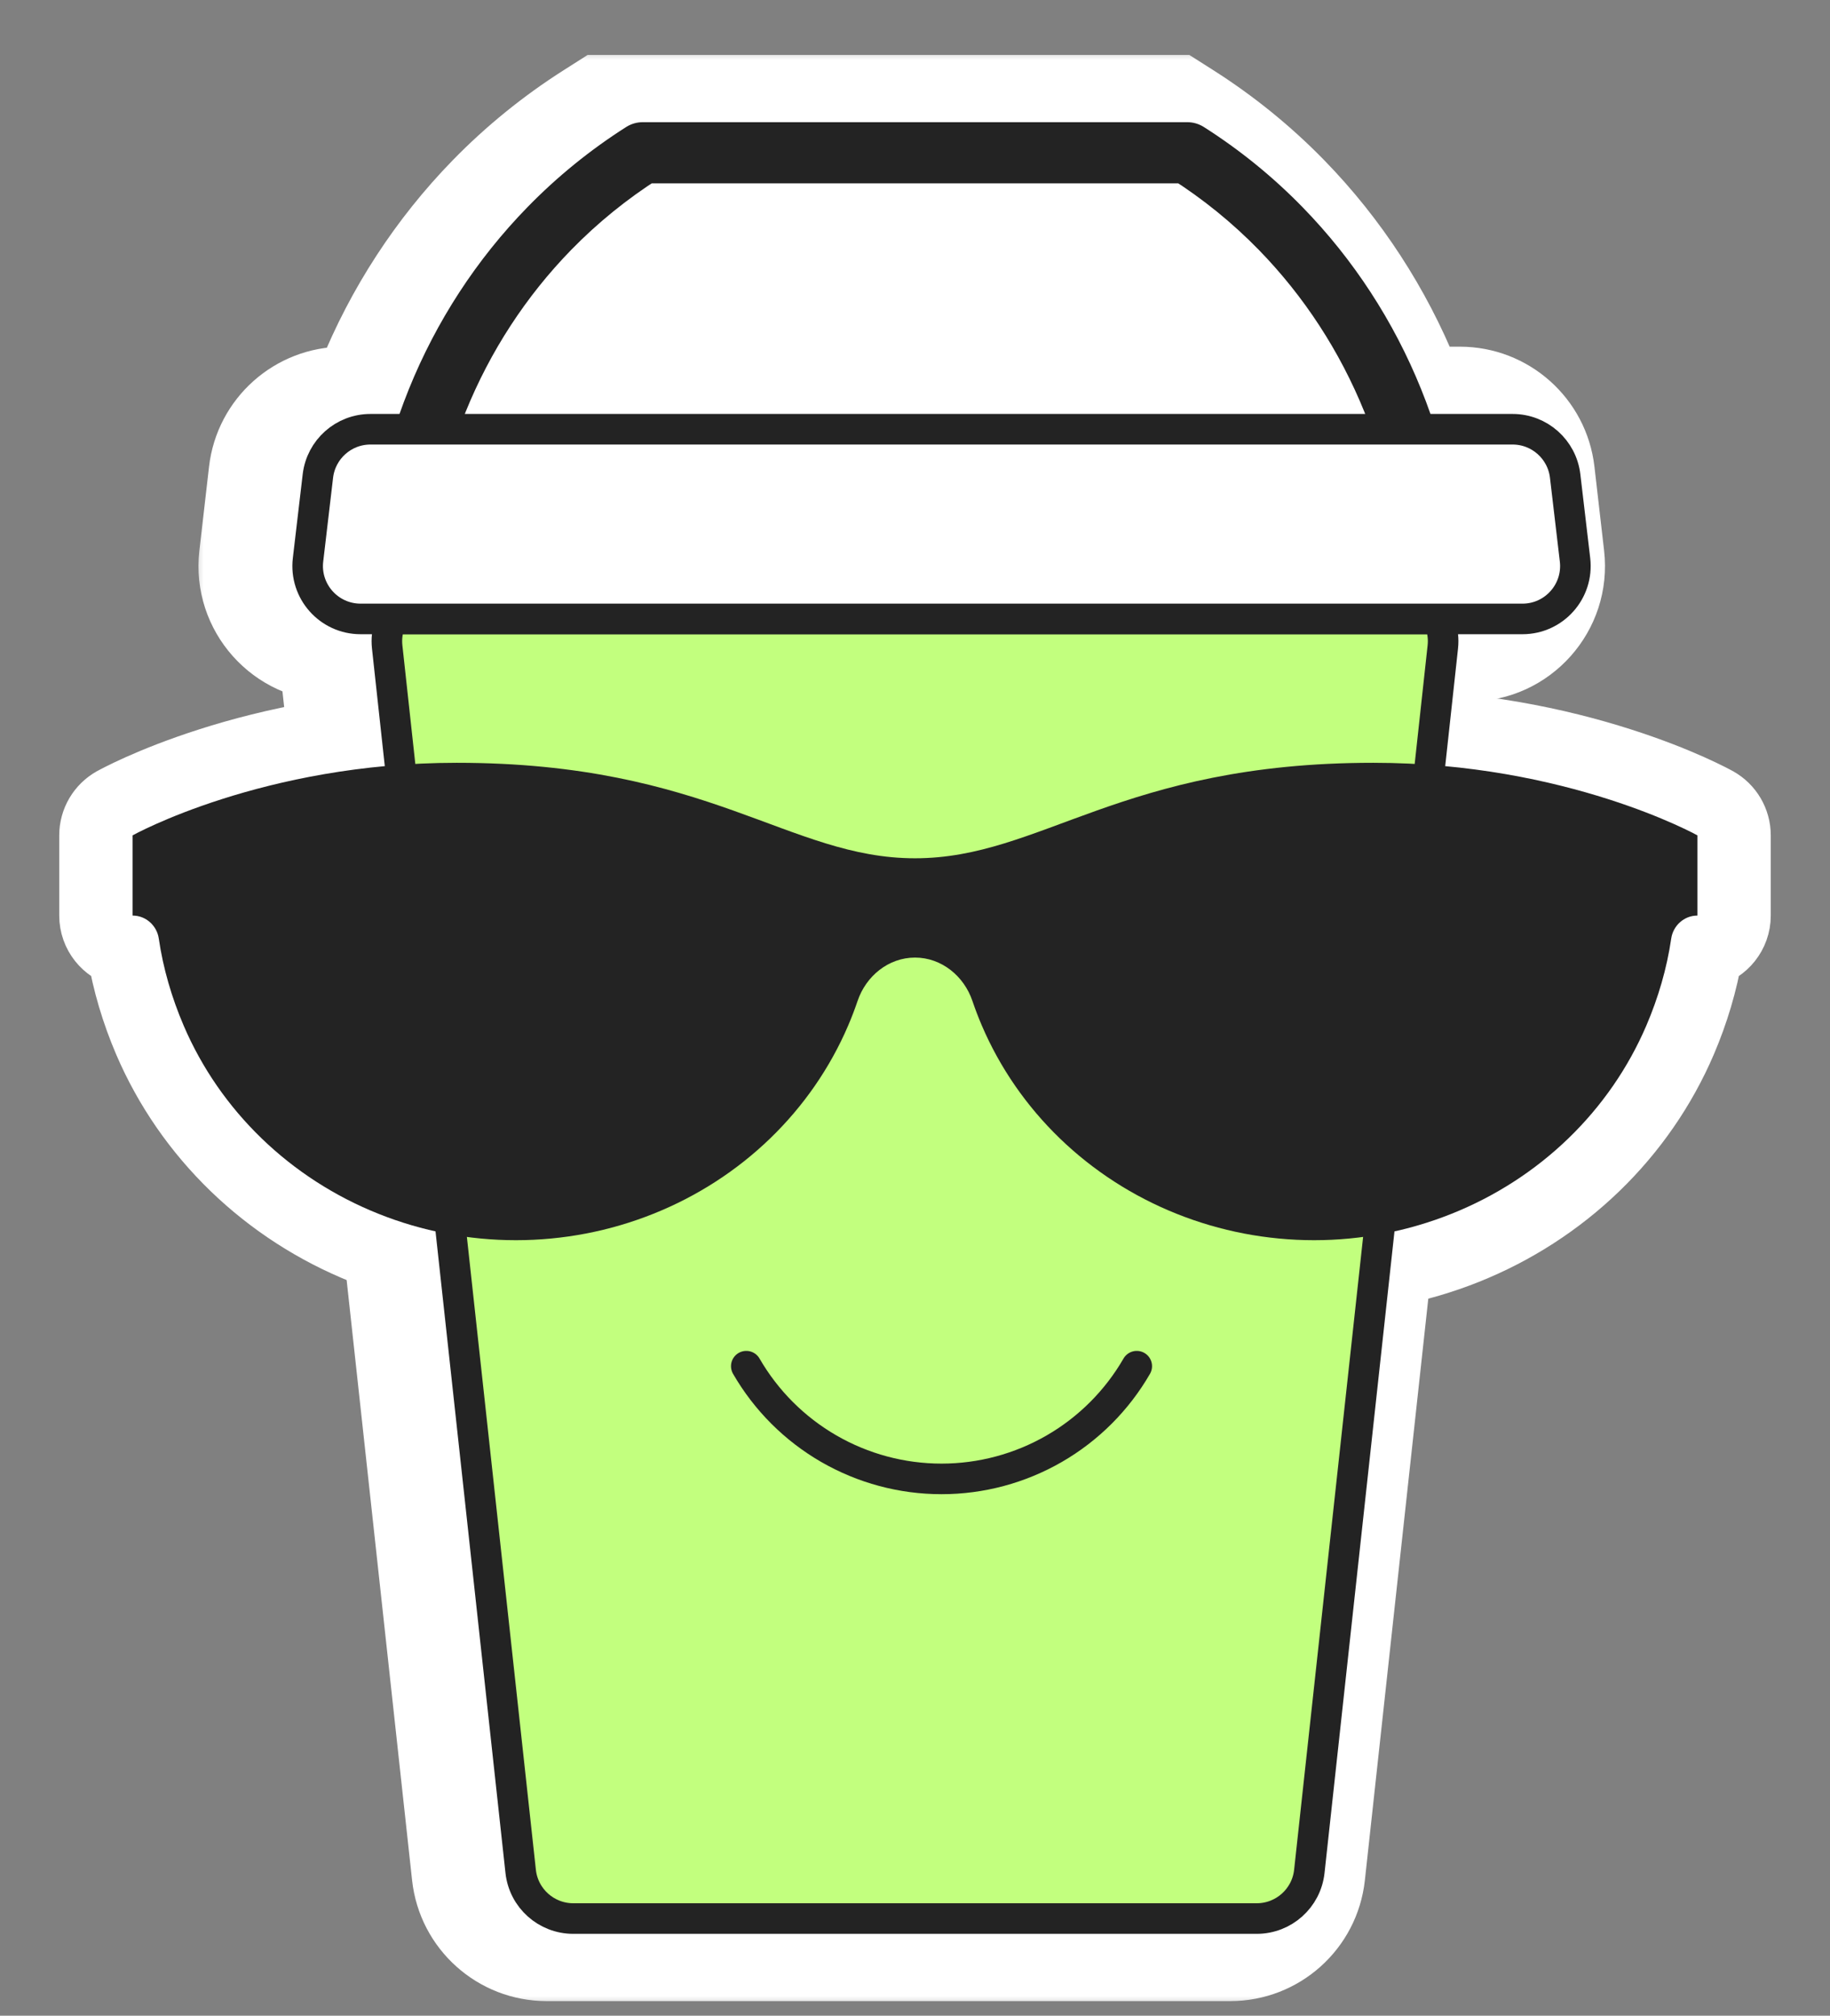
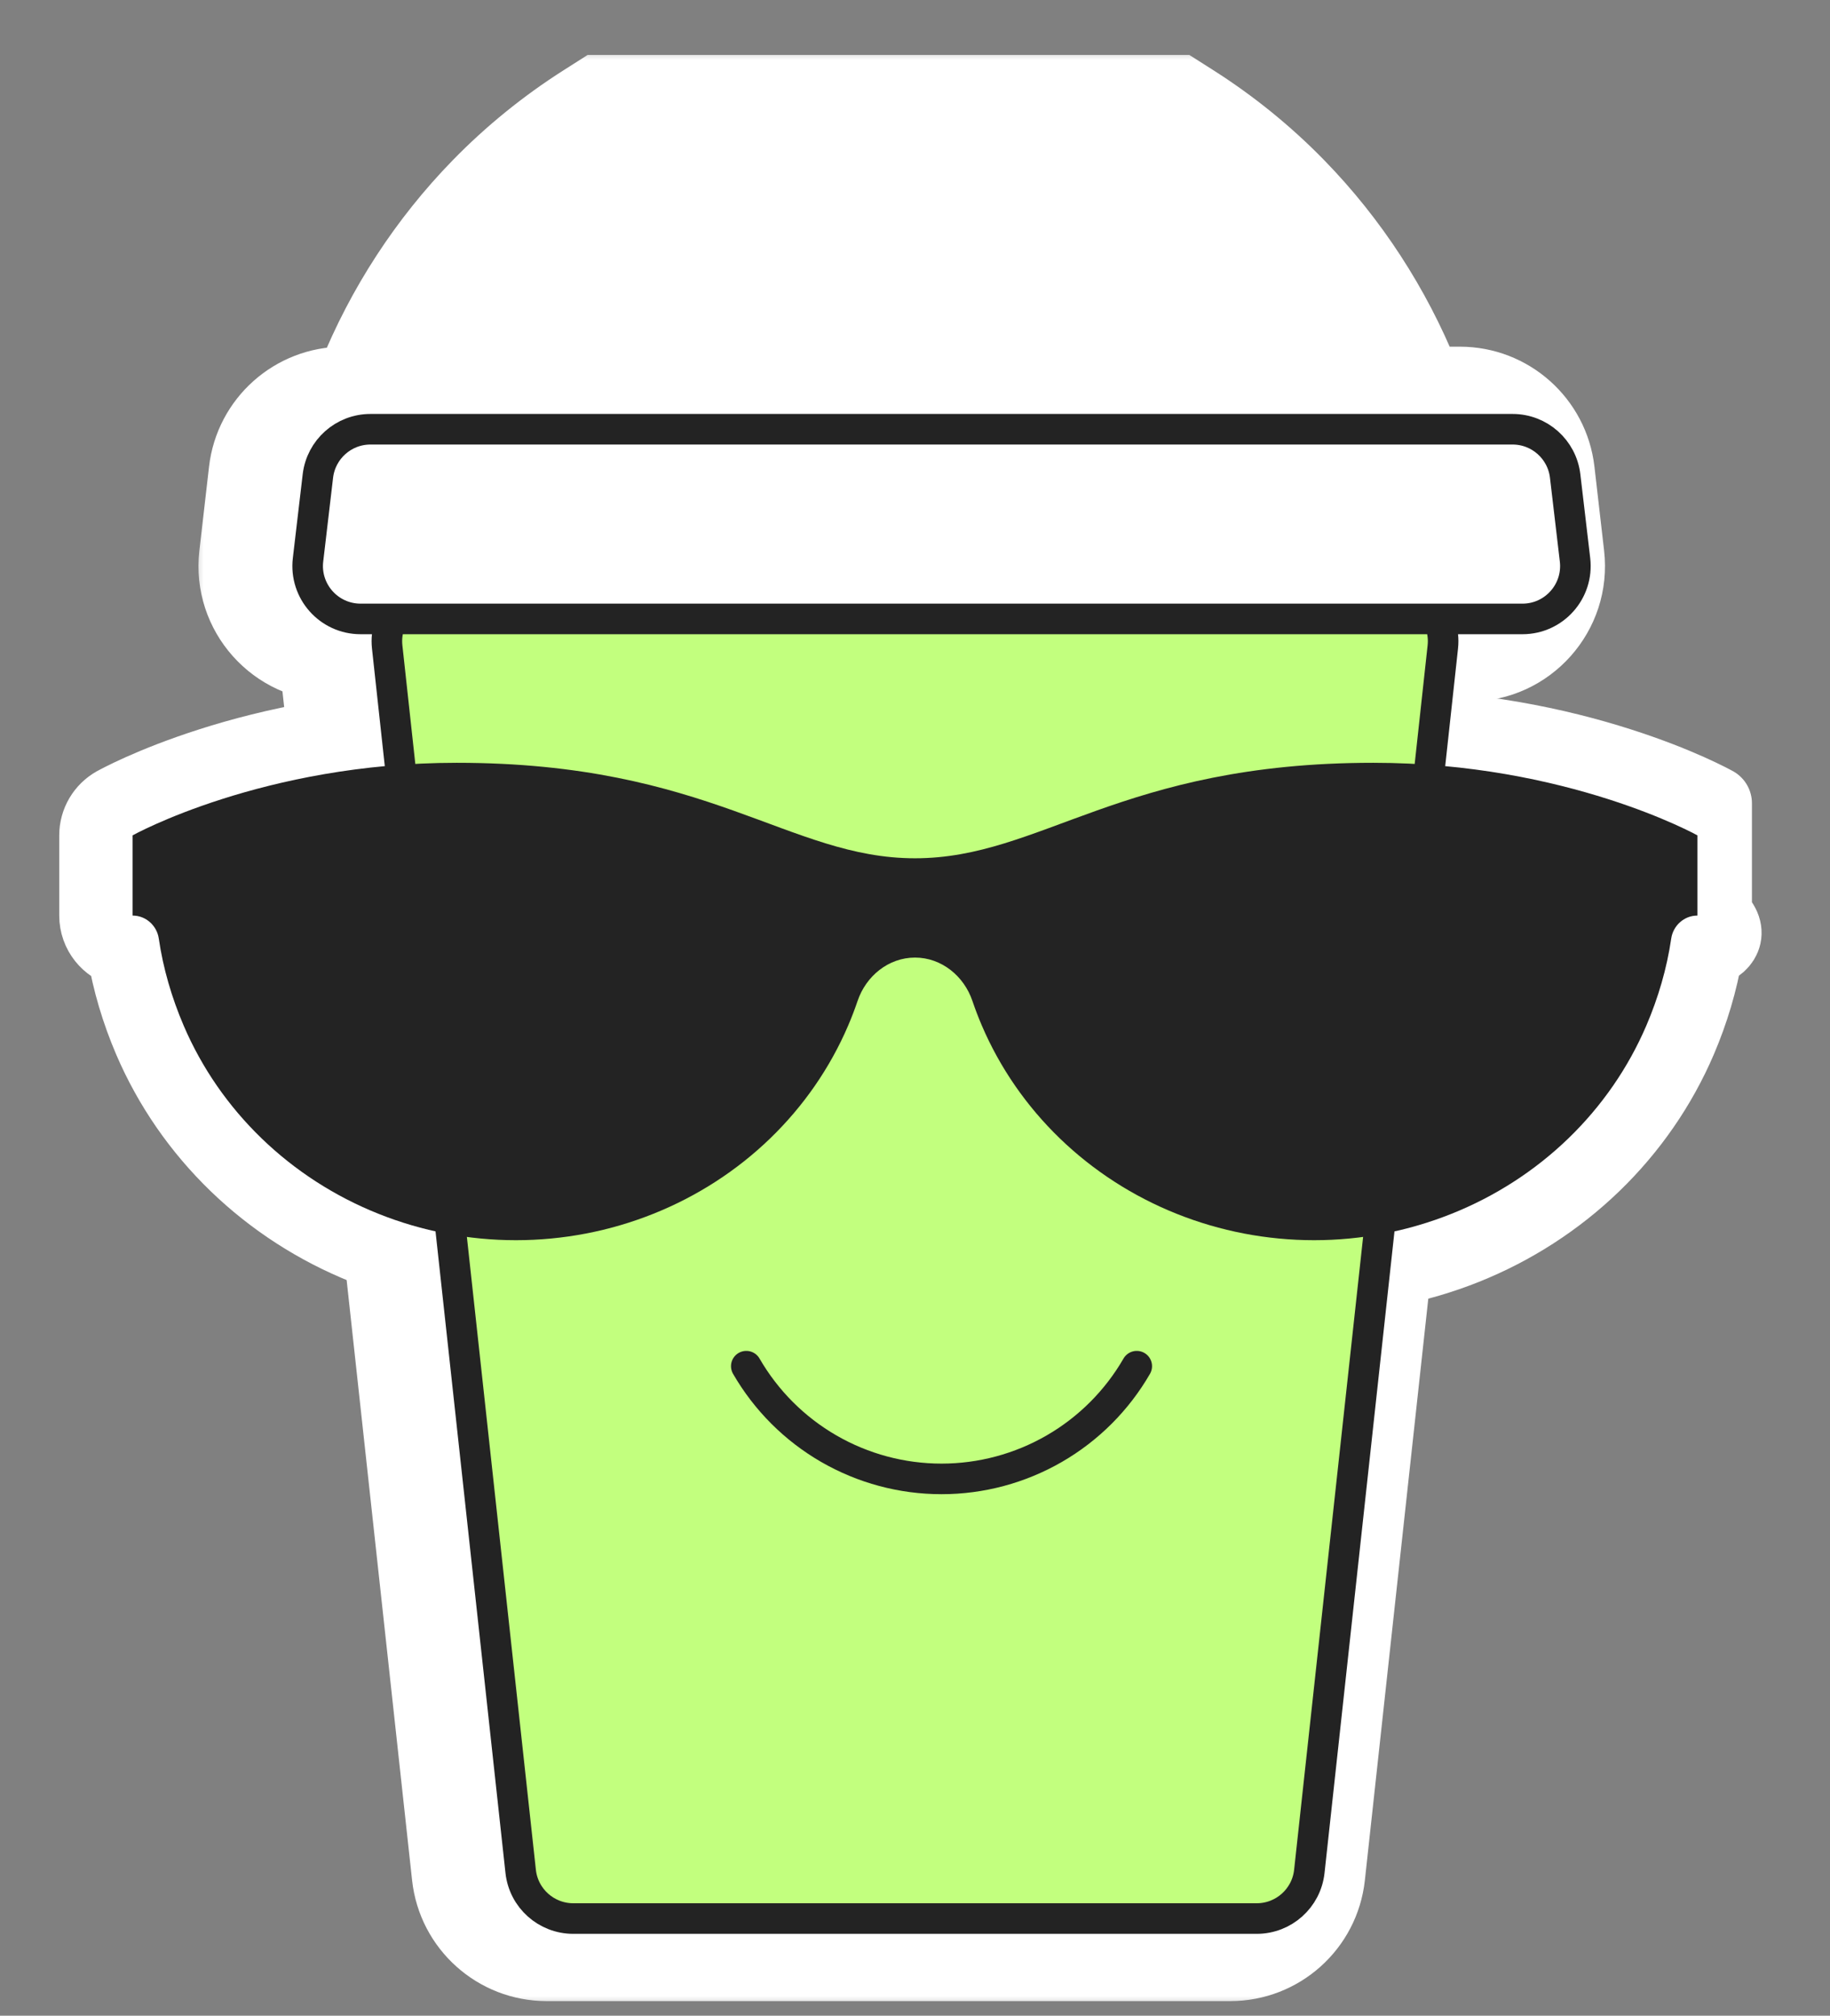
<svg xmlns="http://www.w3.org/2000/svg" width="69" height="76" viewBox="0 0 69 76" fill="none">
  <rect x="0" y="0" width="69" height="76" fill="#808080" stroke="none" />
  <g clip-path="url(#clip0_66_2741)">
    <g clip-path="url(#clip1_66_2741)">
      <mask id="path-1-outside-1_66_2741" maskUnits="userSpaceOnUse" x="7.172" y="1.76" width="54" height="74" fill="black">
        <rect fill="white" x="7.172" y="1.76" width="54" height="74" />
        <path d="M43.77 5.76C45.043 6.569 46.226 7.526 47.29 8.617C49.1 10.475 50.536 12.68 51.516 15.107C51.735 15.649 51.929 16.201 52.1 16.76H55.044C55.764 16.76 56.371 17.3 56.454 18.016L56.818 21.179C56.915 22.021 56.256 22.76 55.409 22.76H51.419C52.263 22.76 52.92 23.493 52.829 24.332L47.795 70.495C47.717 71.215 47.109 71.76 46.385 71.76H20.615C19.891 71.76 19.283 71.215 19.205 70.495L14.171 24.332C14.08 23.493 14.737 22.76 15.582 22.76H12.591C11.744 22.76 11.085 22.021 11.182 21.179L11.546 18.016C11.629 17.3 12.236 16.76 12.957 16.76H14.9C15.071 16.201 15.266 15.649 15.485 15.107C16.465 12.68 17.901 10.475 19.711 8.617C20.775 7.526 21.958 6.569 23.231 5.76H43.77Z" />
      </mask>
-       <path d="M43.77 5.76C45.043 6.569 46.226 7.526 47.29 8.617C49.1 10.475 50.536 12.68 51.516 15.107C51.735 15.649 51.929 16.201 52.1 16.76H55.044C55.764 16.76 56.371 17.3 56.454 18.016L56.818 21.179C56.915 22.021 56.256 22.76 55.409 22.76H51.419C52.263 22.76 52.92 23.493 52.829 24.332L47.795 70.495C47.717 71.215 47.109 71.76 46.385 71.76H20.615C19.891 71.76 19.283 71.215 19.205 70.495L14.171 24.332C14.08 23.493 14.737 22.76 15.582 22.76H12.591C11.744 22.76 11.085 22.021 11.182 21.179L11.546 18.016C11.629 17.3 12.236 16.76 12.957 16.76H14.9C15.071 16.201 15.266 15.649 15.485 15.107C16.465 12.68 17.901 10.475 19.711 8.617C20.775 7.526 21.958 6.569 23.231 5.76H43.77Z" fill="white" />
      <path d="M43.77 5.76L45.748 2.647L44.843 2.071H43.77V5.76ZM47.29 8.617L49.931 6.042L49.931 6.042L47.29 8.617ZM51.516 15.107L54.936 13.726L54.936 13.725L51.516 15.107ZM52.1 16.76L48.574 17.841L49.373 20.449H52.1V16.76ZM56.454 18.016L60.118 17.594L60.118 17.593L56.454 18.016ZM56.818 21.179L53.153 21.601L53.153 21.601L56.818 21.179ZM55.409 22.76V26.449H55.41L55.409 22.76ZM51.419 22.76V19.071L51.418 26.449L51.419 22.76ZM52.829 24.332L56.496 24.732L56.496 24.732L52.829 24.332ZM47.795 70.495L51.462 70.896L51.462 70.895L47.795 70.495ZM46.385 71.76V75.449H46.386L46.385 71.76ZM20.615 71.76L20.614 75.449H20.615V71.76ZM19.205 70.495L15.538 70.895L15.538 70.896L19.205 70.495ZM14.171 24.332L10.504 24.732L10.504 24.732L14.171 24.332ZM15.582 22.76L15.582 26.449L15.582 19.071V22.76ZM12.591 22.76L12.59 26.449H12.591V22.76ZM11.182 21.179L14.847 21.601L14.847 21.601L11.182 21.179ZM11.546 18.016L7.882 17.593L7.882 17.594L11.546 18.016ZM14.9 16.76V20.449H17.627L18.427 17.841L14.9 16.76ZM15.485 15.107L12.065 13.725L12.065 13.725L15.485 15.107ZM19.711 8.617L17.07 6.042L17.07 6.042L19.711 8.617ZM23.231 5.76V2.071H22.158L21.253 2.647L23.231 5.76ZM43.77 5.76L41.792 8.873C42.826 9.53 43.786 10.307 44.648 11.193L47.29 8.617L49.931 6.042C48.666 4.745 47.26 3.608 45.748 2.647L43.77 5.76ZM47.29 8.617L44.648 11.193C46.121 12.703 47.294 14.502 48.096 16.488L51.516 15.107L54.936 13.725C53.779 10.859 52.08 8.247 49.931 6.042L47.29 8.617ZM51.516 15.107L48.096 16.488C48.272 16.925 48.431 17.376 48.574 17.841L52.1 16.76L55.627 15.678C55.427 15.027 55.199 14.374 54.936 13.726L51.516 15.107ZM52.1 16.76V20.449H55.044V16.76V13.071H52.1V16.76ZM55.044 16.76V20.449C53.893 20.449 52.922 19.587 52.789 18.439L56.454 18.016L60.118 17.593C59.82 15.013 57.635 13.071 55.044 13.071V16.76ZM56.454 18.016L52.789 18.438L53.153 21.601L56.818 21.179L60.482 20.757L60.118 17.594L56.454 18.016ZM56.818 21.179L53.153 21.601C52.998 20.253 54.052 19.072 55.408 19.071L55.409 22.76L55.41 26.449C58.461 26.448 60.831 23.789 60.482 20.757L56.818 21.179ZM55.409 22.76V19.071H51.419V22.76V26.449H55.409V22.76ZM51.419 22.76L51.418 26.449C50.067 26.448 49.015 25.276 49.162 23.933L52.829 24.332L56.496 24.732C56.825 21.71 54.458 19.072 51.419 19.071L51.419 22.76ZM52.829 24.332L49.162 23.933L44.128 70.096L47.795 70.495L51.462 70.895L56.496 24.732L52.829 24.332ZM47.795 70.495L44.129 70.095C44.254 68.944 45.227 68.071 46.385 68.071L46.385 71.76L46.386 75.449C48.992 75.448 51.179 73.486 51.462 70.896L47.795 70.495ZM46.385 71.76V68.071H20.615V71.76V75.449H46.385V71.76ZM20.615 71.76L20.615 68.071C21.773 68.072 22.746 68.943 22.872 70.095L19.205 70.495L15.538 70.896C15.821 73.486 18.009 75.448 20.614 75.449L20.615 71.76ZM19.205 70.495L22.872 70.096L17.838 23.933L14.171 24.332L10.504 24.732L15.538 70.895L19.205 70.495ZM14.171 24.332L17.838 23.933C17.985 25.276 16.933 26.448 15.582 26.449L15.582 22.76L15.581 19.071C12.542 19.072 10.175 21.71 10.504 24.732L14.171 24.332ZM15.582 22.76V19.071H12.591V22.76V26.449H15.582V22.76ZM12.591 22.76L12.592 19.071C13.948 19.072 15.002 20.253 14.847 21.601L11.182 21.179L7.518 20.757C7.168 23.789 9.539 26.448 12.59 26.449L12.591 22.76ZM11.182 21.179L14.847 21.601L15.211 18.438L11.546 18.016L7.882 17.594L7.518 20.757L11.182 21.179ZM11.546 18.016L15.211 18.439C15.078 19.587 14.107 20.449 12.957 20.449V16.76V13.071C10.365 13.071 8.18 15.013 7.882 17.593L11.546 18.016ZM12.957 16.76V20.449H14.9V16.76V13.071H12.957V16.76ZM14.9 16.76L18.427 17.841C18.568 17.38 18.727 16.928 18.905 16.488L15.485 15.107L12.065 13.725C11.804 14.371 11.574 15.023 11.373 15.678L14.9 16.76ZM15.485 15.107L18.905 16.488C19.707 14.502 20.88 12.702 22.352 11.193L19.711 8.617L17.07 6.042C14.921 8.247 13.222 10.859 12.065 13.725L15.485 15.107ZM19.711 8.617L22.352 11.193C23.215 10.307 24.175 9.53 25.209 8.873L23.231 5.76L21.253 2.647C19.741 3.608 18.335 4.745 17.07 6.042L19.711 8.617ZM23.231 5.76V9.449H43.77V5.76V2.071H23.231V5.76Z" fill="white" mask="url(#path-1-outside-1_66_2741)" />
-       <path d="M51.783 27.377C55.605 27.377 58.802 28.093 61.05 28.811C62.175 29.17 63.066 29.53 63.682 29.805C63.99 29.942 64.23 30.059 64.397 30.143C64.48 30.185 64.545 30.219 64.591 30.243C64.614 30.256 64.633 30.265 64.647 30.273C64.653 30.276 64.659 30.28 64.663 30.282L64.671 30.286H64.672C64.672 30.287 64.673 30.288 64 31.496L64.673 30.287C65.111 30.532 65.383 30.994 65.383 31.496V34.52C65.383 35.168 64.937 35.709 64.336 35.86C64.143 37.018 63.803 38.149 63.346 39.216C62.591 40.977 61.486 42.573 60.097 43.916C58.707 45.259 57.06 46.322 55.251 47.046C53.442 47.77 51.504 48.143 49.548 48.143C47.592 48.143 45.655 47.77 43.846 47.046C42.037 46.322 40.39 45.259 39 43.916H38.999C37.61 42.573 36.505 40.977 35.751 39.216C35.605 38.876 35.473 38.53 35.355 38.181C35.201 37.729 34.828 37.487 34.5 37.487C34.172 37.487 33.799 37.729 33.645 38.181C33.527 38.53 33.395 38.876 33.249 39.216C32.494 40.977 31.39 42.573 30 43.916C28.61 45.259 26.963 46.322 25.154 47.046C23.345 47.77 21.408 48.143 19.452 48.143C17.496 48.143 15.558 47.77 13.749 47.046C11.94 46.322 10.293 45.259 8.903 43.916C7.514 42.573 6.409 40.977 5.654 39.216C5.197 38.149 4.857 37.018 4.664 35.86C4.063 35.709 3.617 35.168 3.617 34.52V31.496C3.617 30.994 3.889 30.532 4.327 30.287L5 31.496C4.327 30.288 4.328 30.287 4.328 30.286H4.329L4.337 30.282C4.341 30.28 4.347 30.276 4.354 30.273C4.367 30.265 4.386 30.256 4.409 30.243C4.455 30.219 4.52 30.185 4.604 30.143C4.77 30.059 5.01 29.942 5.318 29.805C5.934 29.53 6.825 29.17 7.95 28.811C10.198 28.093 13.395 27.377 17.217 27.377C22.187 27.377 25.477 28.321 28.109 29.256C30.8 30.212 32.424 30.977 34.5 30.977C36.576 30.977 38.2 30.212 40.891 29.256C43.523 28.321 46.813 27.377 51.783 27.377Z" fill="white" stroke="white" stroke-width="2.767" stroke-linejoin="round" />
+       <path d="M51.783 27.377C55.605 27.377 58.802 28.093 61.05 28.811C62.175 29.17 63.066 29.53 63.682 29.805C63.99 29.942 64.23 30.059 64.397 30.143C64.48 30.185 64.545 30.219 64.591 30.243C64.614 30.256 64.633 30.265 64.647 30.273C64.653 30.276 64.659 30.28 64.663 30.282L64.671 30.286H64.672C64.672 30.287 64.673 30.288 64 31.496L64.673 30.287V34.52C65.383 35.168 64.937 35.709 64.336 35.86C64.143 37.018 63.803 38.149 63.346 39.216C62.591 40.977 61.486 42.573 60.097 43.916C58.707 45.259 57.06 46.322 55.251 47.046C53.442 47.77 51.504 48.143 49.548 48.143C47.592 48.143 45.655 47.77 43.846 47.046C42.037 46.322 40.39 45.259 39 43.916H38.999C37.61 42.573 36.505 40.977 35.751 39.216C35.605 38.876 35.473 38.53 35.355 38.181C35.201 37.729 34.828 37.487 34.5 37.487C34.172 37.487 33.799 37.729 33.645 38.181C33.527 38.53 33.395 38.876 33.249 39.216C32.494 40.977 31.39 42.573 30 43.916C28.61 45.259 26.963 46.322 25.154 47.046C23.345 47.77 21.408 48.143 19.452 48.143C17.496 48.143 15.558 47.77 13.749 47.046C11.94 46.322 10.293 45.259 8.903 43.916C7.514 42.573 6.409 40.977 5.654 39.216C5.197 38.149 4.857 37.018 4.664 35.86C4.063 35.709 3.617 35.168 3.617 34.52V31.496C3.617 30.994 3.889 30.532 4.327 30.287L5 31.496C4.327 30.288 4.328 30.287 4.328 30.286H4.329L4.337 30.282C4.341 30.28 4.347 30.276 4.354 30.273C4.367 30.265 4.386 30.256 4.409 30.243C4.455 30.219 4.52 30.185 4.604 30.143C4.77 30.059 5.01 29.942 5.318 29.805C5.934 29.53 6.825 29.17 7.95 28.811C10.198 28.093 13.395 27.377 17.217 27.377C22.187 27.377 25.477 28.321 28.109 29.256C30.8 30.212 32.424 30.977 34.5 30.977C36.576 30.977 38.2 30.212 40.891 29.256C43.523 28.321 46.813 27.377 51.783 27.377Z" fill="white" stroke="white" stroke-width="2.767" stroke-linejoin="round" />
      <path d="M52.418 22.184C53.605 22.184 54.53 23.214 54.401 24.395L49.368 70.558C49.258 71.57 48.403 72.336 47.385 72.336H21.615C20.597 72.336 19.742 71.57 19.632 70.558L14.599 24.395C14.47 23.214 15.395 22.184 16.582 22.184H52.418Z" fill="#C2FF7E" stroke="#232323" stroke-width="1.153" />
      <mask id="path-5-outside-2_66_2741" maskUnits="userSpaceOnUse" x="13" y="3.76" width="43" height="21" fill="black">
        <rect fill="white" x="13" y="3.76" width="43" height="21" />
        <path d="M44.77 5.76C46.043 6.569 47.225 7.526 48.289 8.617C50.1 10.475 51.536 12.68 52.516 15.107C53.495 17.533 54 20.134 54 22.76H15C15 20.134 15.505 17.533 16.484 15.107C17.464 12.68 18.9 10.475 20.711 8.617C21.775 7.526 22.957 6.569 24.23 5.76H44.77Z" />
      </mask>
      <path d="M44.77 5.76C46.043 6.569 47.225 7.526 48.289 8.617C50.1 10.475 51.536 12.68 52.516 15.107C53.495 17.533 54 20.134 54 22.76H15C15 20.134 15.505 17.533 16.484 15.107C17.464 12.68 18.9 10.475 20.711 8.617C21.775 7.526 22.957 6.569 24.23 5.76H44.77Z" fill="white" />
-       <path d="M44.77 5.76L45.388 4.787C45.203 4.67 44.989 4.607 44.77 4.607V5.76ZM48.289 8.617L49.114 7.813L49.114 7.813L48.289 8.617ZM52.516 15.107L53.584 14.675L53.584 14.675L52.516 15.107ZM54 22.76V23.913C54.637 23.913 55.153 23.397 55.153 22.76H54ZM15 22.76H13.847C13.847 23.397 14.363 23.913 15 23.913V22.76ZM16.484 15.107L15.415 14.675L15.415 14.675L16.484 15.107ZM20.711 8.617L19.886 7.813L19.886 7.813L20.711 8.617ZM24.23 5.76V4.607C24.012 4.607 23.797 4.67 23.612 4.787L24.23 5.76ZM44.77 5.76L44.151 6.733C45.35 7.495 46.462 8.395 47.464 9.422L48.289 8.617L49.114 7.813C47.988 6.657 46.736 5.644 45.388 4.787L44.77 5.76ZM48.289 8.617L47.464 9.422C49.169 11.171 50.522 13.249 51.447 15.538L52.516 15.107L53.584 14.675C52.549 12.111 51.031 9.778 49.114 7.813L48.289 8.617ZM52.516 15.107L51.447 15.538C52.371 17.827 52.847 20.281 52.847 22.76H54H55.153C55.153 19.986 54.62 17.239 53.584 14.675L52.516 15.107ZM54 22.76V21.607H15V22.76V23.913H54V22.76ZM15 22.76H16.153C16.153 20.281 16.629 17.827 17.553 15.538L16.484 15.107L15.415 14.675C14.38 17.239 13.847 19.986 13.847 22.76H15ZM16.484 15.107L17.553 15.538C18.478 13.249 19.831 11.171 21.536 9.422L20.711 8.617L19.886 7.813C17.969 9.778 16.451 12.111 15.415 14.675L16.484 15.107ZM20.711 8.617L21.536 9.422C22.538 8.395 23.65 7.495 24.849 6.733L24.23 5.76L23.612 4.787C22.264 5.644 21.012 6.657 19.886 7.813L20.711 8.617ZM24.23 5.76V6.913H44.77V5.76V4.607H24.23V5.76Z" fill="#232323" mask="url(#path-5-outside-2_66_2741)" />
      <path d="M57.404 23.336C58.599 23.336 59.525 22.294 59.386 21.108L59.014 17.946C58.895 16.941 58.044 16.184 57.032 16.184H13.968C12.956 16.184 12.105 16.941 11.986 17.946L11.614 21.108C11.475 22.294 12.401 23.336 13.596 23.336H57.404Z" fill="white" stroke="#232323" stroke-width="1.153" />
      <path d="M42.861 51.51C42.115 52.802 41.042 53.875 39.75 54.621C38.458 55.367 36.992 55.76 35.5 55.76C34.008 55.76 32.542 55.367 31.25 54.621C29.958 53.875 28.885 52.802 28.139 51.51" stroke="#232323" stroke-width="1.153" stroke-linecap="round" stroke-linejoin="round" />
      <path d="M51.783 28.76C59.083 28.76 64 31.496 64 31.496V34.52C63.497 34.52 63.083 34.901 63.013 35.388C62.849 36.513 62.524 37.621 62.074 38.671C61.392 40.261 60.394 41.705 59.135 42.922C57.876 44.139 56.381 45.104 54.736 45.762C53.092 46.421 51.328 46.76 49.548 46.76C47.767 46.76 46.005 46.421 44.359 45.762C42.715 45.104 41.22 44.139 39.961 42.922C38.702 41.705 37.703 40.261 37.022 38.671C36.89 38.364 36.771 38.052 36.664 37.737C36.349 36.806 35.504 36.104 34.5 36.104C33.496 36.104 32.651 36.806 32.336 37.737C32.229 38.052 32.11 38.364 31.978 38.671C31.297 40.261 30.298 41.705 29.039 42.922C27.78 44.139 26.285 45.104 24.64 45.762C22.995 46.421 21.233 46.76 19.452 46.76C17.672 46.76 15.909 46.421 14.264 45.762C12.619 45.104 11.124 44.139 9.865 42.922C8.606 41.705 7.607 40.261 6.926 38.671C6.476 37.621 6.151 36.513 5.987 35.388C5.917 34.901 5.503 34.52 5 34.52V31.496C5 31.496 9.917 28.76 17.217 28.76C26.753 28.76 29.732 32.36 34.5 32.36C39.268 32.36 42.248 28.76 51.783 28.76Z" fill="#232323" />
    </g>
  </g>
  <defs>
    <clipPath id="clip0_66_2741">
      <rect width="69" height="75" fill="white" transform="translate(0 0.76)" />
    </clipPath>
    <clipPath id="clip1_66_2741">
      <rect width="74" height="74" fill="white" transform="translate(-2 1.76)" />
    </clipPath>
  </defs>
</svg>